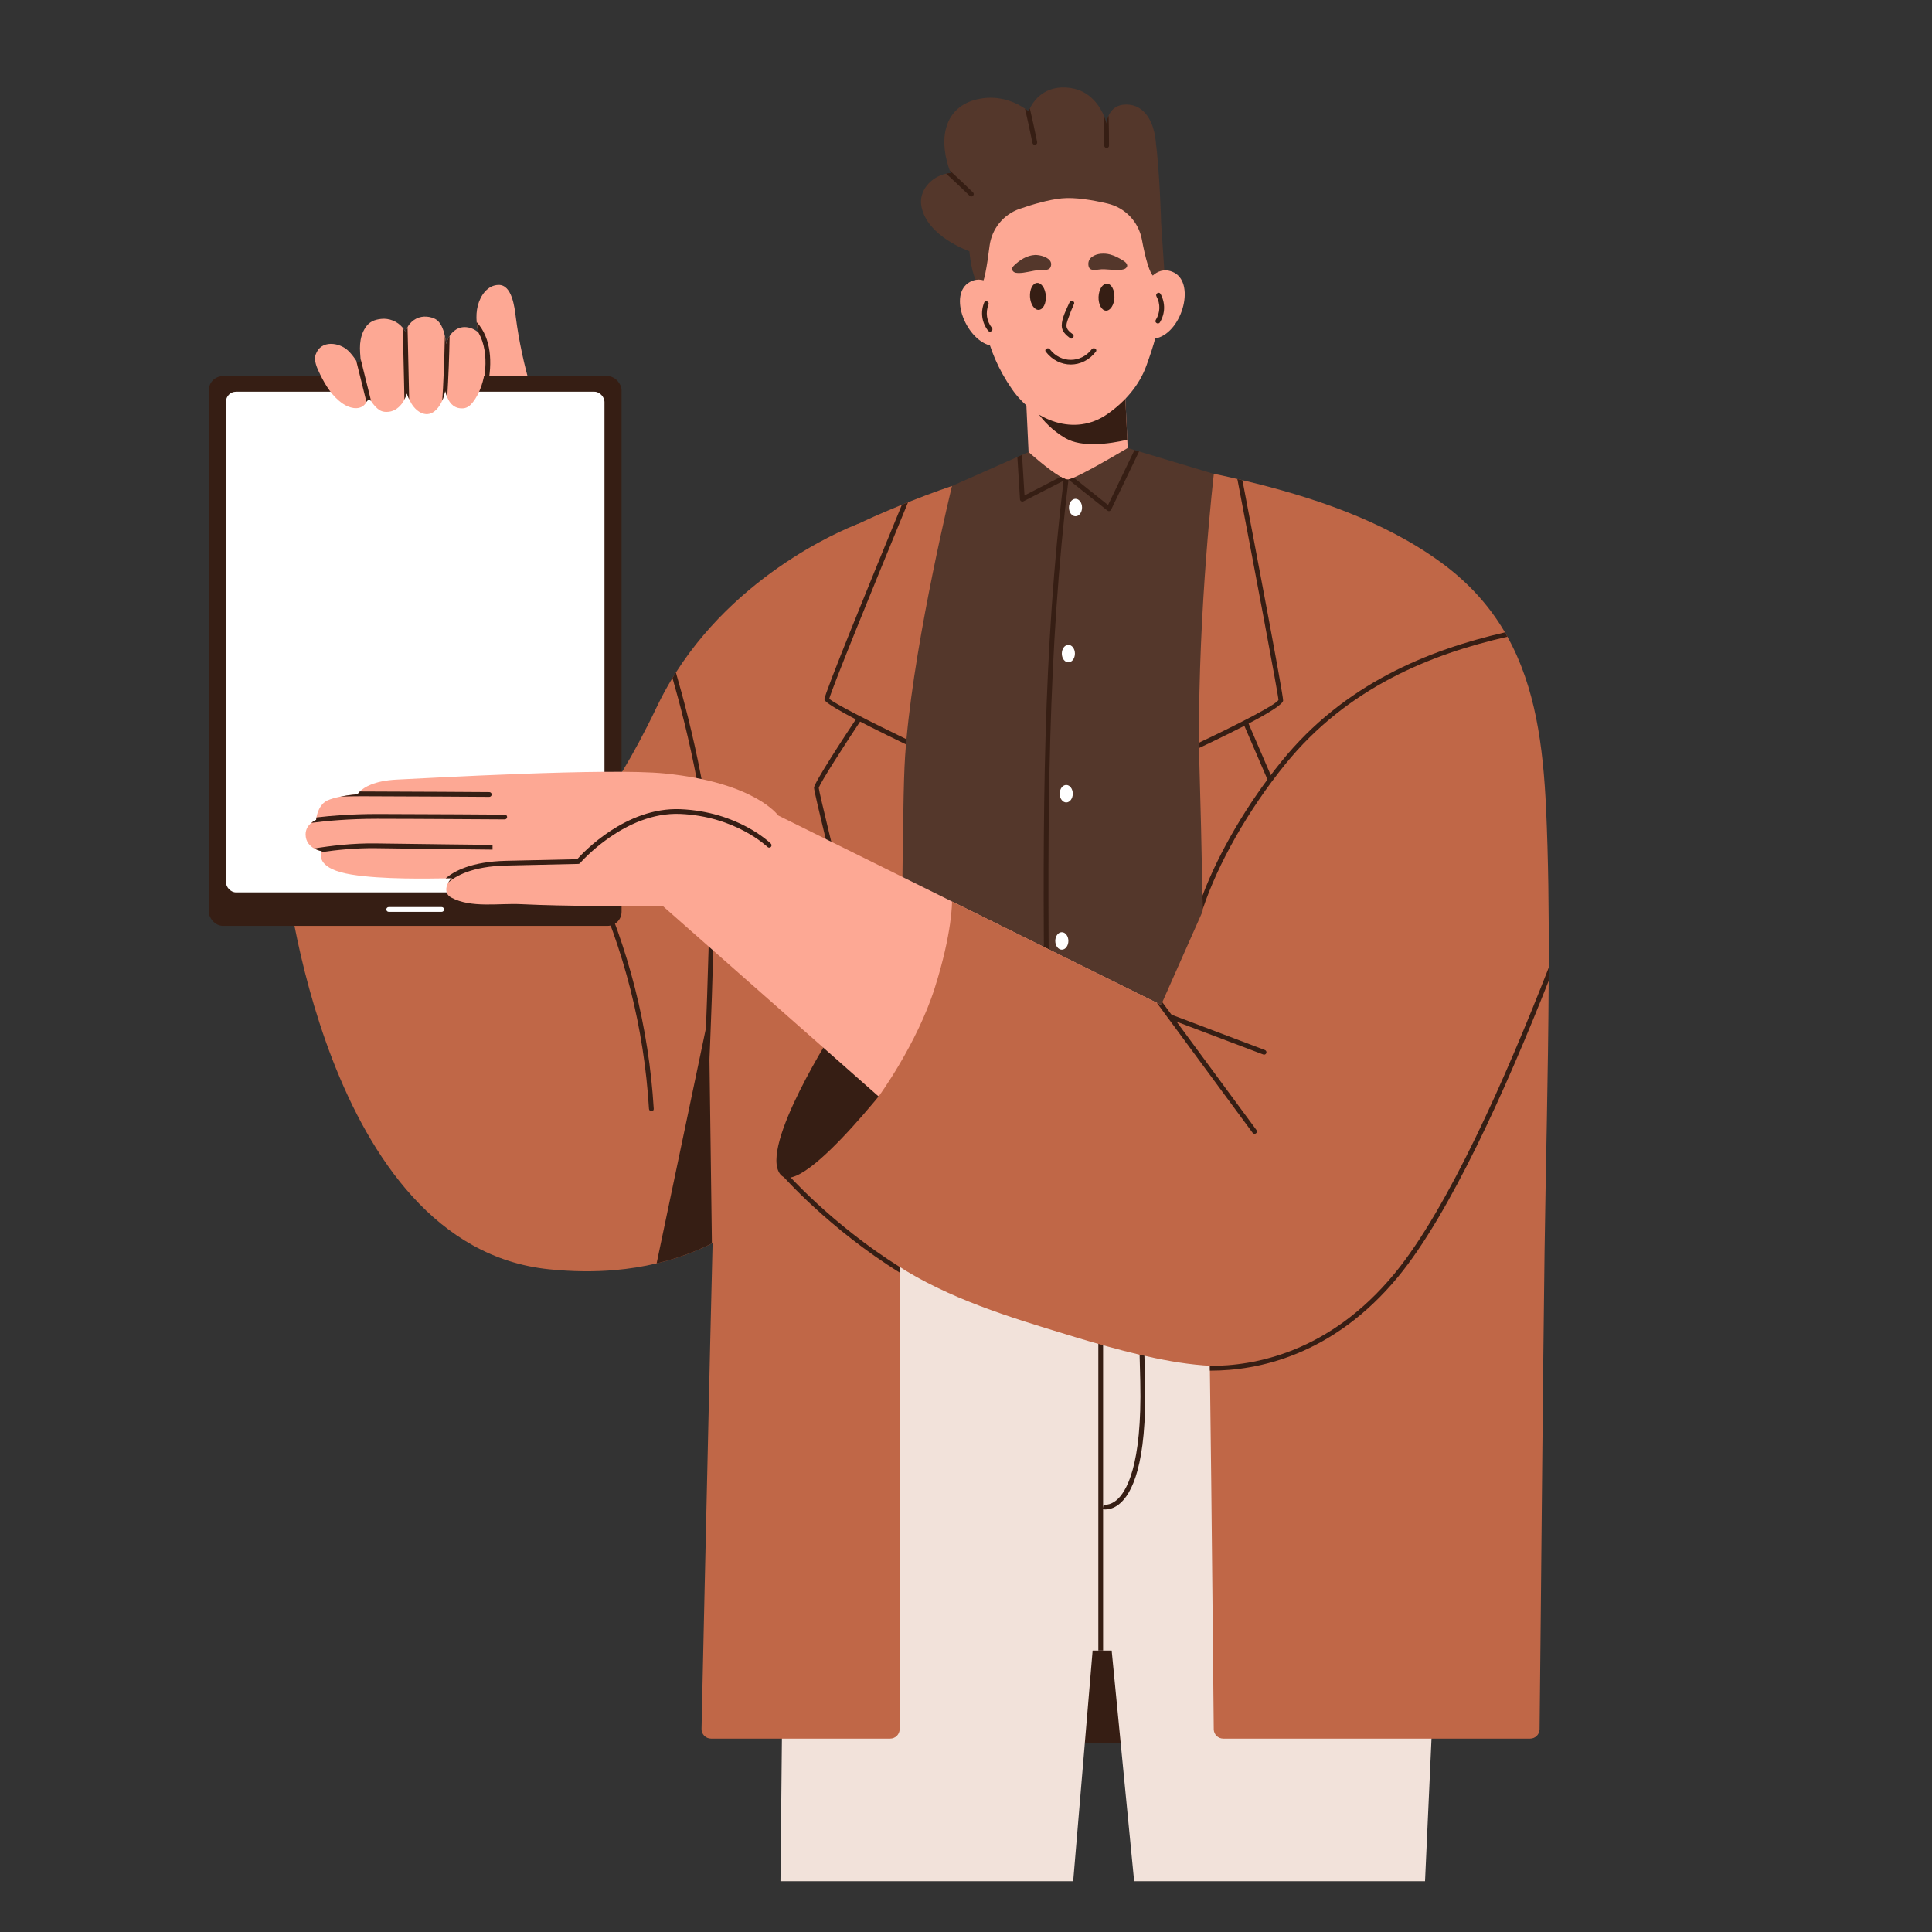
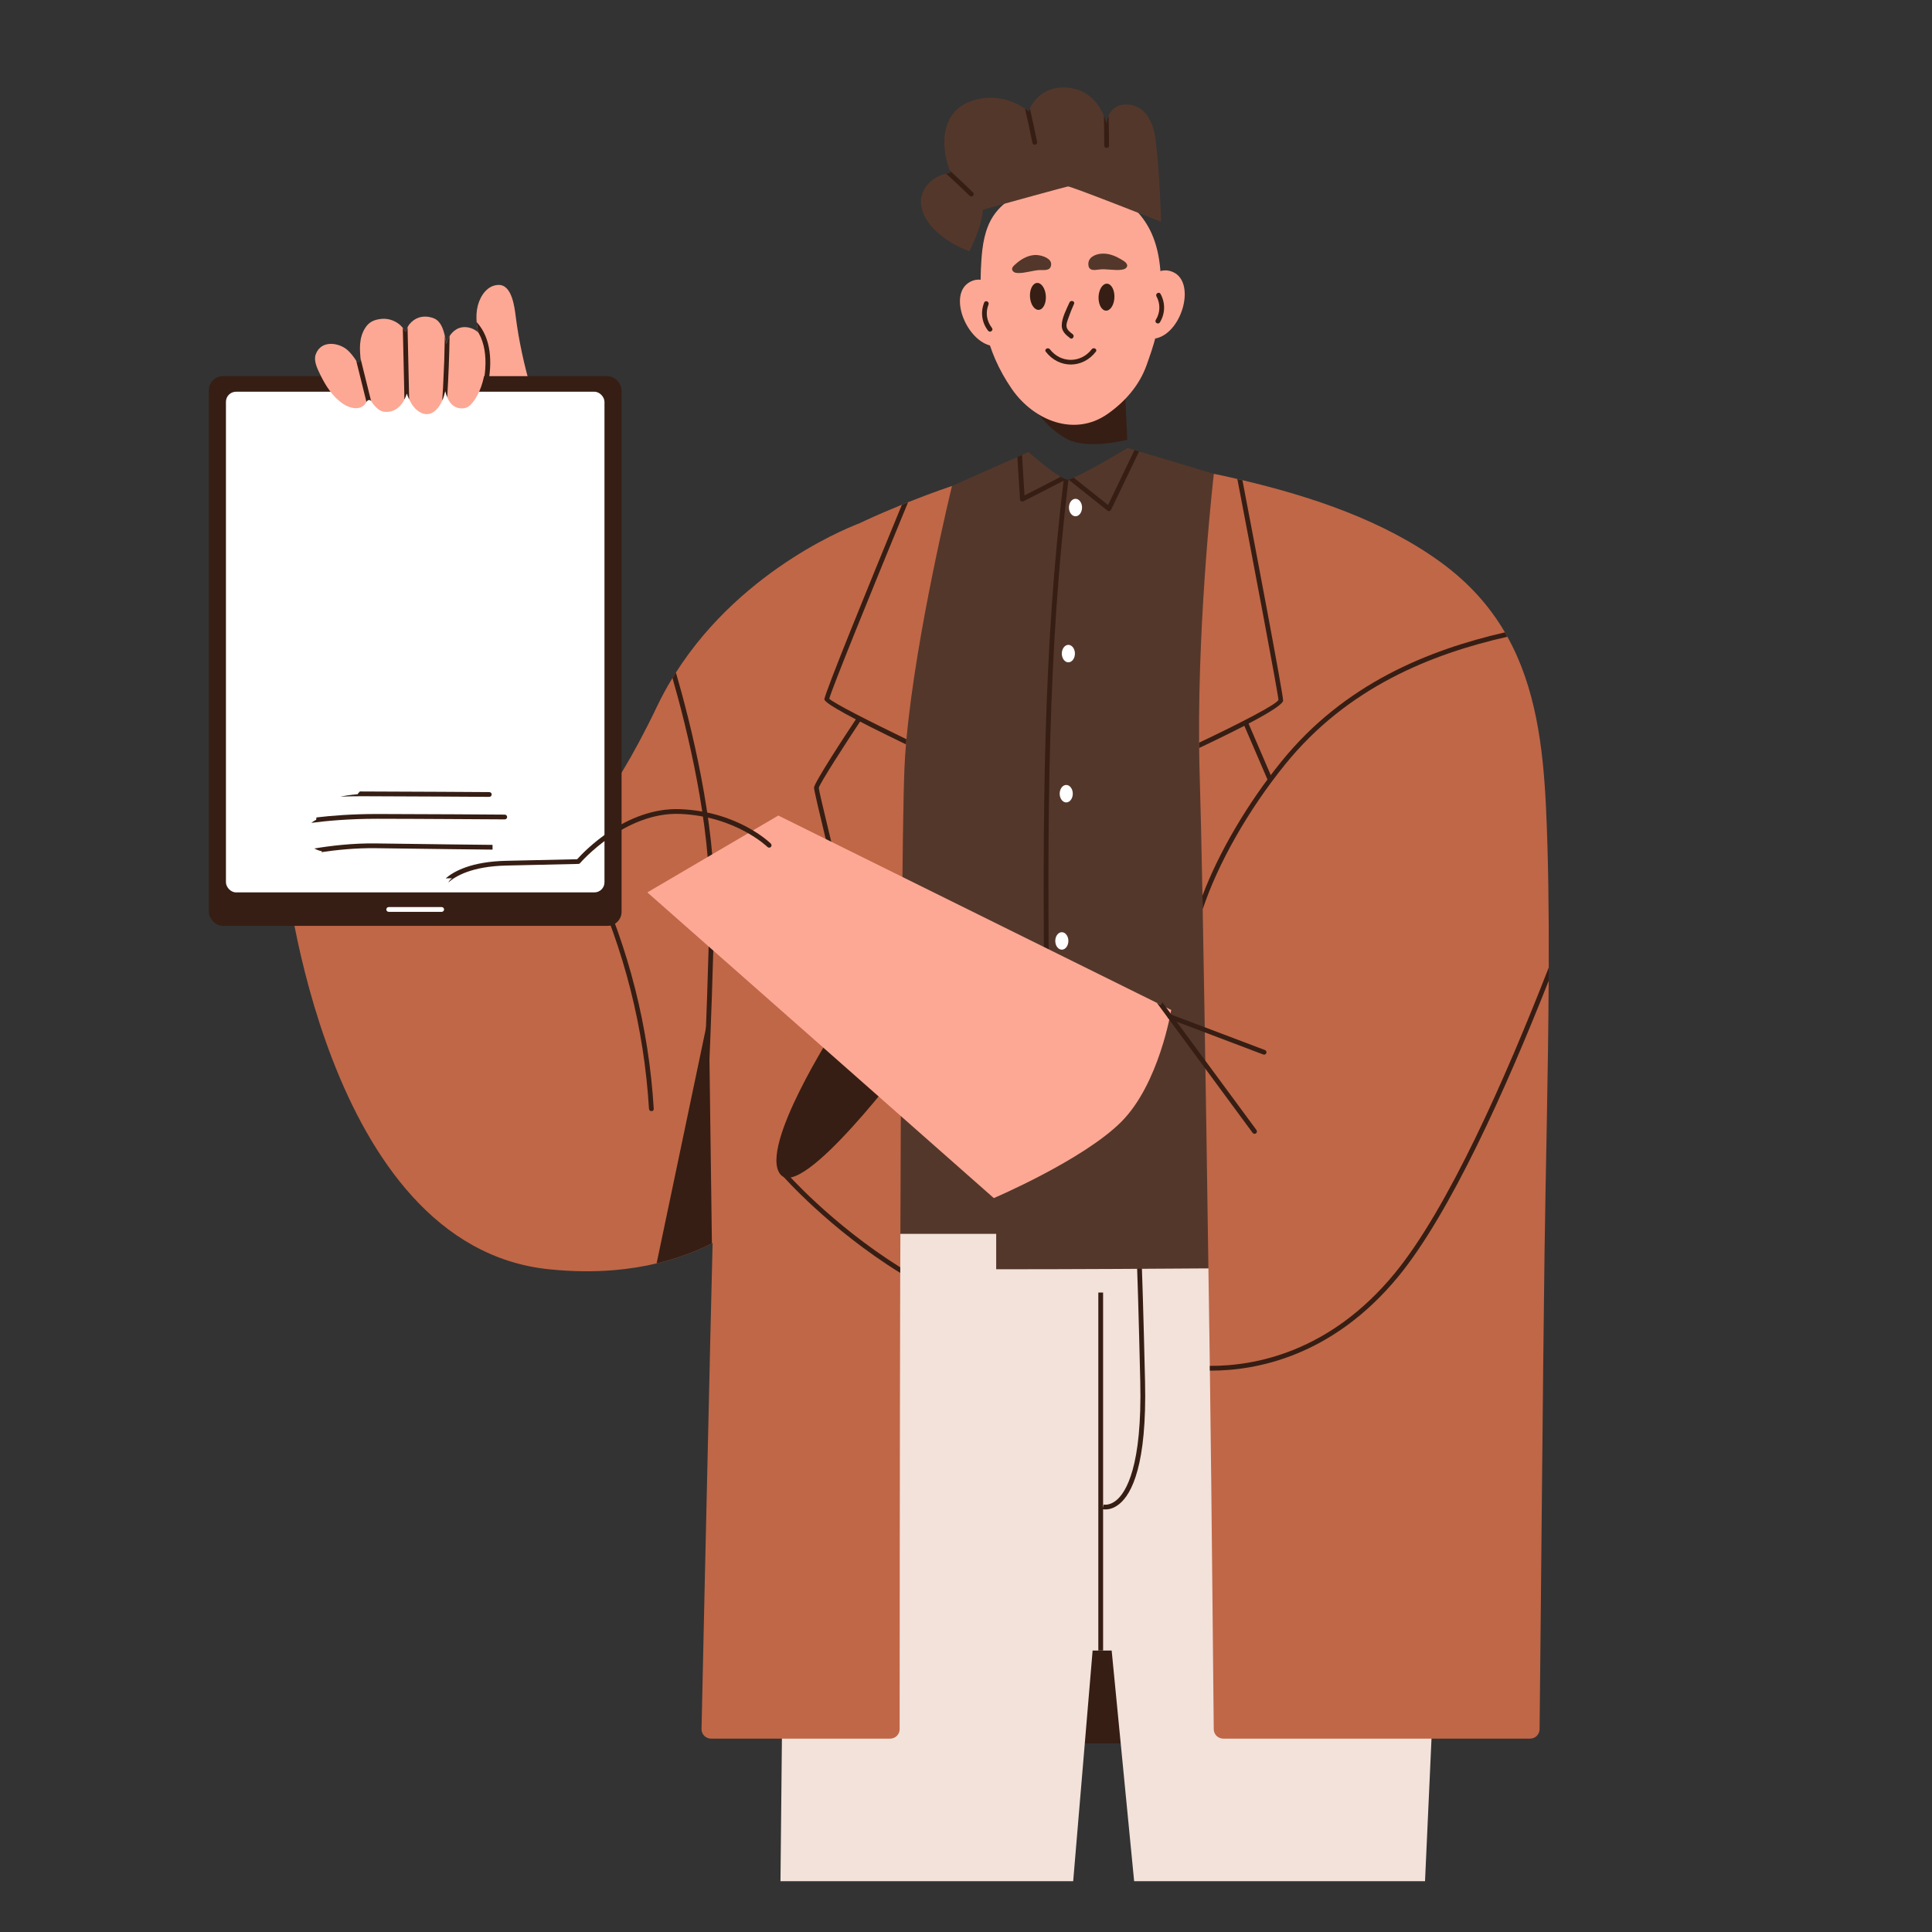
<svg xmlns="http://www.w3.org/2000/svg" id="Layer_2" viewBox="0 0 1176.86 1176.86">
  <rect x="0" y="0" width="1176.86" height="1176.86" fill="#333333" stroke="none" />
  <defs>
    <style>.cls-1{fill:#f2e2da;}.cls-2{fill:#fda894;}.cls-3{fill:#fff;}.cls-4{fill:#c06747;}.cls-5{fill:#361e14;}.cls-6{fill:#54372b;}</style>
  </defs>
  <path class="cls-4" d="M522.77,319.09s-11.46,344.5-11.46,349.31c0,3.37-19.29,59.99-77.66,89.03-10.04,5.02-21.24,9.2-33.68,12.16-8.04,1.91-16.62,3.31-25.73,4.09-12.27,1.04-25.56,.96-39.89-.52-137.31-14.16-160.63-244.76-160.63-244.76l174.18-17.61s22.22-17.44,52.22-80.27c2.93-6.15,6.12-11.98,9.52-17.55,.7-1.13,1.36-2.23,2.09-3.34,41.66-65.39,111.05-90.54,111.05-90.54Z" />
  <path class="cls-5" d="M362.02,532.28c-.79-1.69-3.29-.22-2.51,1.46,20.71,44.58,32.85,92.63,35.81,141.7,.11,1.86,3.01,1.87,2.9,0-2.99-49.6-15.27-98.1-36.21-143.16Z" />
  <path class="cls-5" d="M435.1,551.92c-1.19,70.61-6.27,164.63-6.32,165.56l-2.9-.14c.06-.93,5.13-94.92,6.32-165.47,.84-49.43-13.72-108.09-22.57-138.9,.7-1.13,1.36-2.23,2.09-3.34,8.79,30.23,24.25,91.15,23.38,142.3Z" />
  <path class="cls-5" d="M431.8,617.8l1.85,139.63c-10.04,5.02-21.24,9.2-33.68,12.16l31.83-151.78Z" />
  <rect class="cls-5" x="612.86" y="921.76" width="91.87" height="140.22" />
  <path class="cls-1" d="M653.72,1145.93l11.84-140.52h11.6l13.69,140.52h177.19l10.74-236.26s14.51-180.5-5.8-180.91c-20.31-.41-284.3,0-284.3,0,0,0-83.11,8.12-85.09,16.19-1.94,8.06-26.6,245.95-26.6,245.95l-1.57,155.03h178.29Z" />
  <path class="cls-5" d="M673.32,919.48c-1.03,0-1.67-.16-1.74-.18l.72-2.81c.14,.04,3.52,.78,7.64-2.55,5.98-4.84,15.84-20.69,14.64-72.4-1.91-82.16-3.37-106.56-3.38-106.8l2.9-.18c.01,.24,1.47,24.67,3.39,106.91,1.18,50.54-7.98,68.6-15.87,74.84-3.37,2.67-6.45,3.16-8.29,3.16Z" />
  <rect class="cls-5" x="669.04" y="787.34" width="2.9" height="218.07" />
-   <polygon class="cls-2" points="623.97 220.56 629.36 335.67 689.72 332.85 685.35 239.36 669.84 234.6 623.97 220.56" />
  <path class="cls-5" d="M627.27,243s5.49,14.42,21.68,23.89c9.97,5.82,26.51,3.58,37.72,1l-1.33-28.53-15.51-4.77c-19.89,3.65-42.56,8.4-42.56,8.4Z" />
  <path class="cls-2" d="M660.82,108.99c11.45,1.88,20.95,9.56,29.33,17.37,9.1,8.47,13.82,18.91,15.85,31.41,1.6,9.84,1.41,19.89,.76,29.84-.85,13.09-3.97,22.65-8.37,34.93-4.41,12.28-13.06,22.08-23.52,29.48-20.39,14.44-45.32,3.98-58.45-14.99-16.61-23.99-20.56-48.83-18.64-78.14,.62-9.52,2.06-19.36,7.23-27.25,6.65-10.16,18.32-15.4,29.67-19.11,8.37-2.73,17.19-4.93,25.89-3.57,.08,.01,.17,.03,.25,.04Z" />
-   <path class="cls-6" d="M592.07,129.54s-2.66,14.56-1.45,24.93c1.21,10.37,3.29,17.86,6.72,19.07,1.95,.69,4.02-12.31,5.43-23.65,1.3-10.43,8.4-19.23,18.33-22.67,8.06-2.79,17.71-5.6,25.64-6.38,8.1-.8,18.88,1.03,27.99,3.17,10.7,2.52,18.84,11.15,20.85,21.96,1.99,10.74,4.95,22.71,8.24,22.97,5.99,.48,5.89,2.96,5.89,2.96l-2.47-36.81s-38.06-35.05-50.26-33.85c-12.21,1.21-64.91,28.28-64.91,28.28Z" />
  <path class="cls-5" d="M669.17,180.83c-.17,4.54,1.85,8.3,4.52,8.4,2.67,.1,4.97-3.49,5.15-8.03,.17-4.54-1.85-8.3-4.52-8.4-2.67-.1-4.97,3.49-5.15,8.03Z" />
  <path class="cls-5" d="M627.41,180.86c.3,4.53,2.7,8.06,5.36,7.89,2.66-.17,4.58-3.99,4.29-8.52-.3-4.53-2.7-8.06-5.36-7.89-2.66,.17-4.58,3.99-4.29,8.52Z" />
  <path class="cls-5" d="M651.46,184.24c.75-1.68,3.53-.83,2.77,.88-1.25,2.8-2.41,5.64-3.4,8.54-.59,1.73-1.55,3.93-1.06,5.76,.47,1.76,2.28,3.1,3.63,4.12,1.48,1.12-.07,3.58-1.56,2.45-2.54-1.92-5.06-4.11-5.09-7.56-.03-4.71,2.85-9.99,4.71-14.18Z" />
  <path class="cls-6" d="M670.71,154.54c-4.06,.38-8.44,2.55-7.67,7.31,.51,3.15,3.64,2.72,6.06,2.37,4.8-.7,9.64,.78,14.34,.05,.8-.12,1.62-.34,2.26-.83,2.04-1.6,.33-3.53-1.32-4.56-2.63-1.66-5.31-3.12-8.19-3.86-1.74-.45-3.55-.64-5.48-.46Z" />
  <path class="cls-6" d="M630.36,155.33c-4.81,.24-9.18,3.04-12.56,6.3-.61,.59-1.25,1.26-1.3,2.11-.05,.83,.5,1.6,1.21,2.02,.71,.42,1.56,.53,2.39,.55,4.32,.12,8.74-1.54,13.09-1.81,2.04-.13,5.76,.6,6.77-1.88,1.7-4.19-3.12-6.46-6.98-7.11-.97-.16-1.88-.22-2.61-.19Z" />
  <path class="cls-2" d="M697.94,173.42s5.71-11.96,16.11-7.9c14.59,5.7,6.44,36.28-9.27,40.45-15.71,4.17-6.84-32.55-6.84-32.55Z" />
  <path class="cls-5" d="M639.53,212.77c6.62,8.58,18.9,8.57,25.5-.04,1.12-1.46,3.64-.02,2.51,1.46-8.01,10.45-22.47,10.48-30.51,.05-1.14-1.48,1.38-2.93,2.5-1.47Z" />
  <path class="cls-5" d="M706.96,179.06c2.98,5.5,2.86,11.95-.42,17.29-.97,1.59-3.49,.14-2.51-1.46,2.74-4.47,2.93-9.75,.42-14.37-.89-1.64,1.61-3.11,2.51-1.46Z" />
  <path class="cls-2" d="M607.8,177.69s-7.06-11.21-16.92-5.97c-13.83,7.35-2.19,36.78,13.9,39.1,16.09,2.32,3.02-33.13,3.02-33.13Z" />
  <path class="cls-5" d="M599.49,184.34c-2.32,5.81-1.45,12.2,2.42,17.13,1.15,1.46,3.48-.27,2.32-1.74-3.24-4.12-4.04-9.35-2.09-14.23,.69-1.73-1.96-2.9-2.66-1.16Z" />
  <path class="cls-6" d="M707.25,135.1s-54.97-21.76-56.69-21.53c-1.36,.2-36.81,9.98-51.84,14.13-4.06,1.1-6.64,1.83-6.64,1.83,0,0-6.18-8.35-11.05-19.41-.7-1.51-1.33-3.08-1.94-4.7-.2-.52-.41-1.07-.58-1.62-.61-1.71-1.16-3.42-1.62-5.19-4.96-18.65,.81-35.94,21.9-38.76,12.13-1.62,21.55,3.54,25.62,6.35,1.42,.96,2.18,1.62,2.18,1.62,0,0,.23-.7,.75-1.77v-.03c2.12-4.35,8.96-14.8,24.95-12.39,11.84,1.8,17.61,11.02,20.1,16.77l.03,.03c1.16,2.73,1.6,4.7,1.6,4.7,0,0,.17-2.2,1.28-4.7v-.06c1.36-2.9,3.92-6.06,8.91-6.59,11.2-1.16,17.96,7.89,19.64,20.89,2.64,20.68,3.42,50.42,3.42,50.42Z" />
  <path class="cls-6" d="M598.78,125.91c0,.58-.03,1.19-.06,1.8-.78,11.17-8.24,25.33-8.24,25.33,0,0-25.5-8.73-29.18-27.12-1.97-9.78,6-18.25,15.03-20.13,.9-.2,1.83-.32,2.76-.35,.32-.06,.64-.06,.96-.06h.15c10.3,.09,18.6,9.25,18.6,20.54Z" />
  <path class="cls-5" d="M590.66,119.29c-3.19-3.08-6.38-6.15-9.63-9.17-1.54-1.48-3.1-2.93-4.7-4.35,.9-.2,1.83-.32,2.76-.35-.2-.52-.41-1.07-.58-1.62,.58,.52,1.13,1.04,1.68,1.57,4.24,3.89,8.41,7.86,12.53,11.87,1.33,1.31-.73,3.37-2.06,2.06Z" />
  <path class="cls-5" d="M631.76,86.51c.35,1.83-2.49,2.35-2.87,.52-1.39-6.96-2.9-13.9-4.5-20.83,1.42,.96,2.18,1.62,2.18,1.62,0,0,.23-.7,.75-1.77,1.6,6.79,3.05,13.61,4.44,20.45Z" />
  <path class="cls-5" d="M675.54,88.72c0,1.86-2.9,1.83-2.9-.06,0-6.09-.09-12.16-.23-18.22,1.16,2.73,1.6,4.7,1.6,4.7,0,0,.17-2.2,1.28-4.7,.17,6.09,.26,12.18,.26,18.28Z" />
  <path class="cls-6" d="M829.47,771.88s-132.78,1.31-222.65,1.28v-21.58h-85.06c-6.67-55.93-12.18-212.06-15.75-272.7-4.35-73.98,42.06-168.75,42.06-168.75l71.66-31.77,2.84-1.25,3.97-1.77s12.13,10.91,19.55,15.11c.7,.41,1.33,.73,1.91,.99,.55,.26,1.04,.43,1.48,.55,.41,.09,.78,.15,1.07,.12,.06,0,.14,0,.23-.03h.06c.73-.14,1.83-.55,3.22-1.13,9.66-4.15,32.84-18.04,32.84-18.04,0,0,1.51,.46,4.15,1.25,.81,.23,1.74,.52,2.78,.84h.03c18.71,5.6,68.96,20.66,72.5,21.84,4.35,1.45,63.1,475.04,63.1,475.04Z" />
  <path class="cls-5" d="M639.05,611.8l.09,9.23h-2.9l-.09-9.2c-1.07-112.91-.9-215.2,11.87-320.39,.55,.26,1.04,.43,1.48,.55,.41,.09,.78,.15,1.07,.12,.06,0,.14,0,.23-.03h.06c-12.71,104.9-12.88,207.02-11.81,319.72Z" />
  <path class="cls-4" d="M579.89,296.02s-21.87,89.47-27.73,154.28c-.12,1.04-.2,2.09-.29,3.13-.41,4.79-.7,9.4-.9,13.84-1.48,32.81-2.2,173.63-2.58,304.72,0,1.13,0,2.26-.03,3.39-.29,109.95-.35,252.94-.35,277.92,0,3.19-2.58,5.77-5.8,5.77h-109.08c-3.25,0-5.89-2.67-5.8-5.92,1.13-48.27,8.85-417.63,12.45-490.16,3.86-78.33,12.01-190.66,24.66-205.48,16.97-19.96,56.83-38.64,84.94-50.07,1.28-.52,2.55-1.04,3.77-1.54,15.61-6.21,26.75-9.89,26.75-9.89Z" />
  <path class="cls-5" d="M513.59,554.28c-2.96-11.92-17.74-71.51-17.74-74.43s18.42-31.07,26.35-42.99l2.41,1.6c-9.71,14.61-25.32,38.8-25.87,41.51,.14,2.42,10.64,45.37,17.66,73.61l-2.82,.7Z" />
  <path class="cls-5" d="M508.91,626.1s-46.88,72.53-33.59,89.21c13.29,16.68,78.56-71.07,78.56-71.07l-44.97-18.13Z" />
  <path class="cls-4" d="M943.39,589.4c0,2.7,0,5.37-.03,8.06-.29,57.01-1.86,116.07-2.52,165.56-1.1,83.23-2.09,207.07-3.02,290.31-.03,3.19-2.61,5.74-5.77,5.74h-186.91c-3.16,0-5.77-2.52-5.8-5.72-.26-20.28-1.19-132.87-2.35-218.45,0-.99-.03-1.94-.03-2.9-1.31-93.41-2.93-202.4-4.35-278.09-.03-2.84-.09-5.6-.14-8.33-.58-31.16-1.16-55.96-1.62-70.58-.2-6.41-.35-12.88-.41-19.38-.03-1.07-.03-2.18-.03-3.25-.61-81.43,8.99-163.73,8.99-163.73,3.16,.58,6.3,1.31,9.43,2,1.62,.38,3.25,.73,4.9,1.13,1.02,.23,2.06,.46,3.1,.73,42.18,9.98,86.07,24.6,121.06,50.19,17.15,12.53,29.65,26.81,38.82,42.5,.52,.87,1.01,1.77,1.51,2.67,17.03,30.63,21.79,66.46,23.56,104.96,1.36,29.59,1.74,62.63,1.62,96.58Z" />
  <g>
    <path class="cls-2" d="M303.2,251.78s-4.38-3.54-8.76-7.54c-.78-.73-1.57-1.45-2.32-2.18-.46-.44-.9-.87-1.33-1.31-2.81-2.79-5.02-5.34-5.11-6.61-.32-4.64,2-10.15,3.19-14.56,1.1-4.03,2.03-7.37,2.38-10.85,.2-2,.2-4.03-.03-6.3,0-.06-.03-.15-.06-.23-.06-.67-.14-1.36-.29-2.09-.23-1.31-.41-2.61-.52-3.92-.29-3.42-.12-6.9,.75-10.21,1.6-5.98,5.92-12.39,12.68-12.42,8.15-.06,9.66,13.69,10.41,19.55,3.77,29.33,12.76,57.9,23.82,85.26,4.47,11.08-34.81-26.6-34.81-26.6Z" />
    <g>
      <rect class="cls-5" x="127.21" y="229.12" width="251.42" height="334.87" rx="8.59" ry="8.59" />
      <rect class="cls-3" x="137.63" y="238.62" width="230.58" height="304.97" rx="6.13" ry="6.13" />
      <path class="cls-3" d="M269.05,555.44h-32.27c-.8,0-1.45-.65-1.45-1.45s.65-1.45,1.45-1.45h32.27c.8,0,1.45,.65,1.45,1.45s-.65,1.45-1.45,1.45Z" />
    </g>
    <path class="cls-2" d="M295.6,224.54c-.84,6.79-2.93,14.65-7.69,20.63-1.28,1.65-3.13,3.31-5.54,3.54-5.16,.46-8.21-2.49-9.95-6.73-.52-1.22-.9-2.55-1.19-3.95-.75-3.28-.99-6.88-.99-10.1-.03-2.87,.14-5.42,.32-7.28,0-.2,0-.41,.03-.61,.03-.17,.06-.35,.06-.52,.29-3.19,.35-6.67,1.22-9.98,.41-1.68,1.04-3.31,2-4.82,.41-.67,.9-1.31,1.45-1.91,.73-.81,1.6-1.54,2.61-2.15,4.99-3.08,11.78-.64,14.39,3.05,4.21,5.89,4.12,14.04,3.28,20.83Z" />
    <path class="cls-2" d="M272.07,233.18c-.23,1.48-.46,3.13-.84,4.84-.43,1.97-.99,4.03-1.83,5.98-.9,2.06-2.09,4-3.71,5.63-5.43,5.42-11.72,1.62-14.97-3.63-.52-.87-1.01-1.77-1.48-2.73-.55-1.13-1.02-2.35-1.45-3.6-.7-1.97-1.25-4.06-1.65-6.24-1.54-7.8-1.54-16.56-.55-24.14,.09-.96,.23-1.89,.38-2.78,.26-1.48,.58-2.9,1.04-4.26,.32-1.04,.73-2.06,1.25-2.96,.32-.64,.7-1.22,1.13-1.77,.7-.9,1.6-1.74,2.67-2.52,3.83-2.73,8.62-2.64,12.45-.99,3.83,1.65,5.54,6.32,6.47,10.7,.03,.09,.03,.14,.06,.23,.32,1.51,.61,3.05,.84,4.58,1.16,7.66,1.33,15.93,.2,23.64Z" />
    <path class="cls-2" d="M249.04,234.32c-.03,.32-.09,.61-.15,.93-.29,1.48-.64,2.99-1.1,4.44-.38,1.28-.84,2.52-1.45,3.68-.29,.61-.61,1.19-.99,1.74-1.94,2.96-4.99,5.34-8.47,5.71-4.09,.46-6.12-.78-8.85-3.86-.73-.81-1.39-1.68-1.97-2.64-.73-1.1-1.33-2.32-1.86-3.57-1.19-2.73-1.97-5.66-2.55-8.35-.44-2-.78-4.03-1.07-6.09-.41-2.64-.73-5.28-.96-7.92-.09-1.16-.17-2.29-.26-3.42-.12-1.83-.14-3.68,0-5.48,.29-3.45,1.22-6.85,3.16-9.83,2.38-3.68,5.51-4.93,9.66-5.4,4.82-.55,9.89,1.48,13,5.22,.06,.09,.15,.17,.17,.26,.67,.78,1.19,1.62,1.65,2.52,.58,1.04,1.02,2.15,1.39,3.31,.81,2.49,1.22,5.19,1.48,7.8,.67,6.96,.41,14.04-.84,20.95Z" />
    <path class="cls-2" d="M224.21,240.76c-.09,1.45-.38,2.87-.99,4.09-.38,.78-.9,1.48-1.57,2.06-3.45,3.08-8.99,1.62-12.79-.99-6.35-4.32-10.62-11.11-13.95-18.04-1.65-3.39-3.97-8.15-2.61-11.95,3.25-9.2,14.51-7.19,19.52-2.55,1.8,1.65,3.57,3.86,5.16,6.35,1.33,2.06,2.58,4.32,3.6,6.59,1.65,3.54,2.84,7.19,3.36,10.3,.23,1.33,.35,2.79,.26,4.15Z" />
    <path class="cls-5" d="M226.06,244.32c-.73-1.1-2.23-.7-2.84,.52-2.06-8.38-4.15-16.74-6.24-25.12,1.33,2.06,2.87,1.31,2.64-1.33,2.15,8.65,4.29,17.29,6.44,25.94Z" />
    <path class="cls-5" d="M249.24,243.28c-.55-1.13-1.02-2.35-1.45-3.6-.38,1.28-.84,2.52-1.45,3.68l-.2-9.92-.55-24.14-.23-9.57c.67,.78,1.19,1.62,1.65,2.52,.32-1.04,.73-2.06,1.25-2.96l.14,6.27,.64,28.75,.2,8.96Z" />
    <path class="cls-5" d="M273.87,204.73c-.2,12.42-.7,24.83-1.45,37.25-.52-1.22-.9-2.55-1.19-3.95-.43,1.97-.99,4.03-1.83,5.98,.35-5.37,.64-10.7,.84-16.07,.14-2.41,.23-4.84,.32-7.28,0-.2,0-.41,.03-.61,.15-5.11,.29-10.21,.38-15.32,.03,.09,.03,.14,.06,.23,.32,1.51,.61,3.05,.84,4.58,.41-1.68,1.04-3.31,2-4.82Z" />
    <path class="cls-5" d="M291.16,202.2c.15,.17,.26,.35,.35,.52t.03,.06c3.6,6.32,4.58,14.07,4.06,21.76,.03,.03,0,.06,0,.09-.23,3.39-.76,6.76-1.47,10.01h2.98c2.8-13.29,2.37-28.55-6.76-38.44,.12,1.31,.29,2.61,.52,3.92,.15,.73,.23,1.42,.29,2.09Z" />
  </g>
-   <path class="cls-2" d="M440.35,551.4c-26.11,.29-52.22,.61-78.33,.44-14.88-.12-29.76-.35-44.65-1.07-13.66-.67-30.29,2.52-42.5-4.03-4.03-2.18-3.39-6.32-1.83-9.14,.7-1.25,1.57-2.2,2.32-2.64,0,0-1.42,.03-3.89,.09-9.72,.12-38.5,.78-57.38-2.32-20.42-3.34-19.03-11.46-18.28-13.63,.14-.35,.26-.55,.26-.55,0,0-2.26-.35-4.64-1.68-2.58-1.42-5.28-4.03-5.28-8.62,0-3.34,1.8-5.6,3.51-6.99,1.48-1.28,2.9-1.83,2.9-1.83,0,0,.03-.58,.2-1.48,.46-2.64,2-8.18,6.67-10.36,2.18-.99,5.02-1.74,7.83-2.32,5.37-1.07,10.56-1.45,10.56-1.45,0,0,.35-.7,1.36-1.68,2.41-2.41,8.5-6.53,22.45-7.25,19.81-.93,129.07-7.19,163.3-3.74,55.35,5.57,69.13,25.65,69.13,25.65,0,0,11.11,54.13-33.74,54.63Z" />
  <path class="cls-2" d="M713.43,615.22s-7.25,44.97-30.46,68.17c-23.21,23.21-77.6,46.42-77.6,46.42l-103.48-91.32-107.57-94.89,79.78-46.82,105.8,52.36,127.35,63.01,6.18,3.08Z" />
  <path class="cls-5" d="M469.57,515.92c-.55,.55-1.48,.58-2.06,0-.17-.17-19.38-18.71-53.18-20.13-33.77-1.39-60.72,29.65-60.98,29.97-.26,.32-.67,.49-1.07,.49l-43.75,.99c-21.18,.46-31.24,6.53-35.48,10.36,.7-1.25,1.57-2.2,2.32-2.64,0,0-1.42,.03-3.89,.09,4.9-4.26,15.55-10.24,36.99-10.7l43.11-.96c3.77-4.24,29.68-31.82,62.86-30.49,34.96,1.48,54.31,20.19,55.09,20.97,.58,.55,.58,1.48,.03,2.06Z" />
  <g>
    <path class="cls-5" d="M300.03,514.64v2.9s-45.23-.46-70.61-.87c-12.45-.2-24.57,1.07-33.59,2.41,.14-.35,.26-.55,.26-.55,0,0-2.26-.35-4.64-1.68,9.4-1.57,23.5-3.34,38-3.08,25.38,.41,70.58,.87,70.58,.87Z" />
    <path class="cls-5" d="M308.91,497.67c0,.78-.64,1.45-1.45,1.45-.26,0-13.35-.12-29.5-.17-16.16-.12-35.36-.17-47.9-.2h-.29c-17.49,0-31.33,1.33-40.09,2.49,1.48-1.28,2.9-1.83,2.9-1.83,0,0,.03-.58,.2-1.48,8.85-1.07,21.5-2.09,36.99-2.09h.29c25.09,.03,76.91,.35,77.43,.38,.78,0,1.42,.64,1.42,1.45Z" />
    <path class="cls-5" d="M299.51,483.95c-.03,.81-.67,1.45-1.45,1.45h-.03c-.52,0-52.31-.35-77.4-.38h-.29c-4.61,0-8.99,.09-13.05,.23,5.37-1.07,10.56-1.45,10.56-1.45,0,0,.35-.7,1.36-1.68h1.42c25.09,.03,76.91,.38,77.43,.38,.81,0,1.45,.67,1.45,1.45Z" />
  </g>
-   <path class="cls-4" d="M921.58,664.54c.79,2.16-3.72,10.09-4.49,12.05-4.16,10.5-8.78,20.82-13.78,30.95-14.39,29.17-32.05,57.42-54.94,80.71-16.02,16.3-34.99,30.2-56.86,37.43-25.16,8.32-52.47,7.97-78.07,3.49-25.97-4.55-51.82-12.58-77.04-20.34-34.37-10.58-72.67-23.83-101.41-46.3-1.22-.96-2.43-1.93-3.59-2.98-19.96-18.13,3.8-91.64,3.8-91.64,0,0,23.27-31.77,34.15-65.97,10.88-34.23,10.56-52.8,10.56-52.8l124.8,61.73,2.55,1.28,.75-1.68,106-238.93s107.56,292.98,107.57,293Z" />
  <path class="cls-5" d="M548.39,771.99c0,1.13,0,2.26-.03,3.39-43.4-26.86-71.8-59.33-72.09-59.67-.52-.61-.46-1.51,.15-2.06,.58-.52,1.51-.44,2.03,.17,.29,.29,27.76,31.74,69.94,58.17Z" />
  <path class="cls-5" d="M918.21,387.87c-46.39,10.5-97.42,30.84-135.42,77.81-22.42,27.7-41.02,60.49-50.19,88.25-.03-2.84-.09-5.6-.14-8.33,9.95-26.4,27.44-56.22,48.1-81.75,38.29-47.34,89.53-67.94,136.15-78.65,.52,.87,1.01,1.77,1.51,2.67Z" />
  <path class="cls-5" d="M765.07,690.36c-.26,.2-.58,.29-.87,.29-.44,0-.87-.2-1.16-.58l-51.58-70-6.76-9.2,2.55,1.28,.75-1.68,5.57,7.57,3.16,4.32,48.62,65.97c.49,.67,.35,1.57-.29,2.03Z" />
  <path class="cls-5" d="M770,642.42c-.17,0-.35-.03-.51-.09l-57.34-21.71c-.75-.28-1.13-1.12-.84-1.87,.29-.75,1.13-1.12,1.87-.84l57.34,21.71c.75,.28,1.13,1.12,.84,1.87-.22,.58-.77,.94-1.36,.94Z" />
  <path class="cls-5" d="M943.39,589.4c0,2.7,0,5.37-.03,8.06-26.11,66.17-60.11,141.86-91.64,180.18-40.12,48.68-86.48,57.27-114.13,57.27h-.61c0-.99-.03-1.94-.03-2.9,26.92,.14,72.79-7.98,112.5-56.22,32.49-39.42,67.59-118.83,93.94-186.39Z" />
  <g>
    <path class="cls-5" d="M646.1,290.45c1.31,.75,2.47,1.31,3.39,1.54l-26.05,13.37c-.43,.23-.96,.23-1.39-.03-.41-.23-.7-.67-.73-1.16l-1.6-25.82,2.84-1.25,1.51,24.69,22.02-11.34Z" />
    <path class="cls-5" d="M693.85,274.99l-17.06,35.54c-.2,.38-.55,.67-.99,.78-.12,.03-.23,.03-.32,.03-.35,0-.67-.12-.9-.32l-23.79-18.94c.73-.12,1.86-.52,3.28-1.13l20.89,16.68,16.1-33.48c.81,.23,1.74,.52,2.78,.84Z" />
  </g>
  <path class="cls-5" d="M505.13,425.61c2.87,2.84,24.75,13.9,47.03,24.69-.12,1.04-.2,2.09-.29,3.13-32.87-15.84-49.55-25.01-49.69-27.41-.2-2.99,29.01-74.41,47.2-118.56,1.28-.52,2.55-1.04,3.77-1.54-21.18,51.38-46.36,113.31-48.01,119.7Z" />
  <path class="cls-5" d="M781.6,426.66c0,3.92-26.28,17.23-51.17,28.98-.03-1.07-.03-2.18-.03-3.25,25.24-11.95,46.94-23.21,48.36-26.02-.09-3.34-15.58-85.17-25.04-134.58,1.02,.23,2.06,.46,3.1,.73,8.09,42.33,24.77,130.14,24.77,134.14Z" />
  <path class="cls-5" d="M773.52,476c-.56,0-1.1-.33-1.33-.88l-14.73-34.21c-.32-.73,.02-1.59,.76-1.9,.73-.32,1.59,.02,1.9,.76l14.73,34.21c.32,.73-.02,1.59-.76,1.9-.19,.08-.38,.12-.57,.12Z" />
  <path class="cls-3" d="M659.12,309.16c0,2.94-1.79,5.32-3.99,5.32s-3.99-2.38-3.99-5.32,1.79-5.32,3.99-5.32,3.99,2.38,3.99,5.32Z" />
  <path class="cls-3" d="M654.78,398.13c0,2.94-1.79,5.32-3.99,5.32s-3.99-2.38-3.99-5.32,1.79-5.32,3.99-5.32,3.99,2.38,3.99,5.32Z" />
  <path class="cls-3" d="M653.48,483.47c0,2.94-1.79,5.32-3.99,5.32s-3.99-2.38-3.99-5.32,1.79-5.32,3.99-5.32,3.99,2.38,3.99,5.32Z" />
  <path class="cls-3" d="M650.79,573.16c0,2.94-1.79,5.32-3.99,5.32s-3.99-2.38-3.99-5.32,1.79-5.32,3.99-5.32,3.99,2.38,3.99,5.32Z" />
</svg>